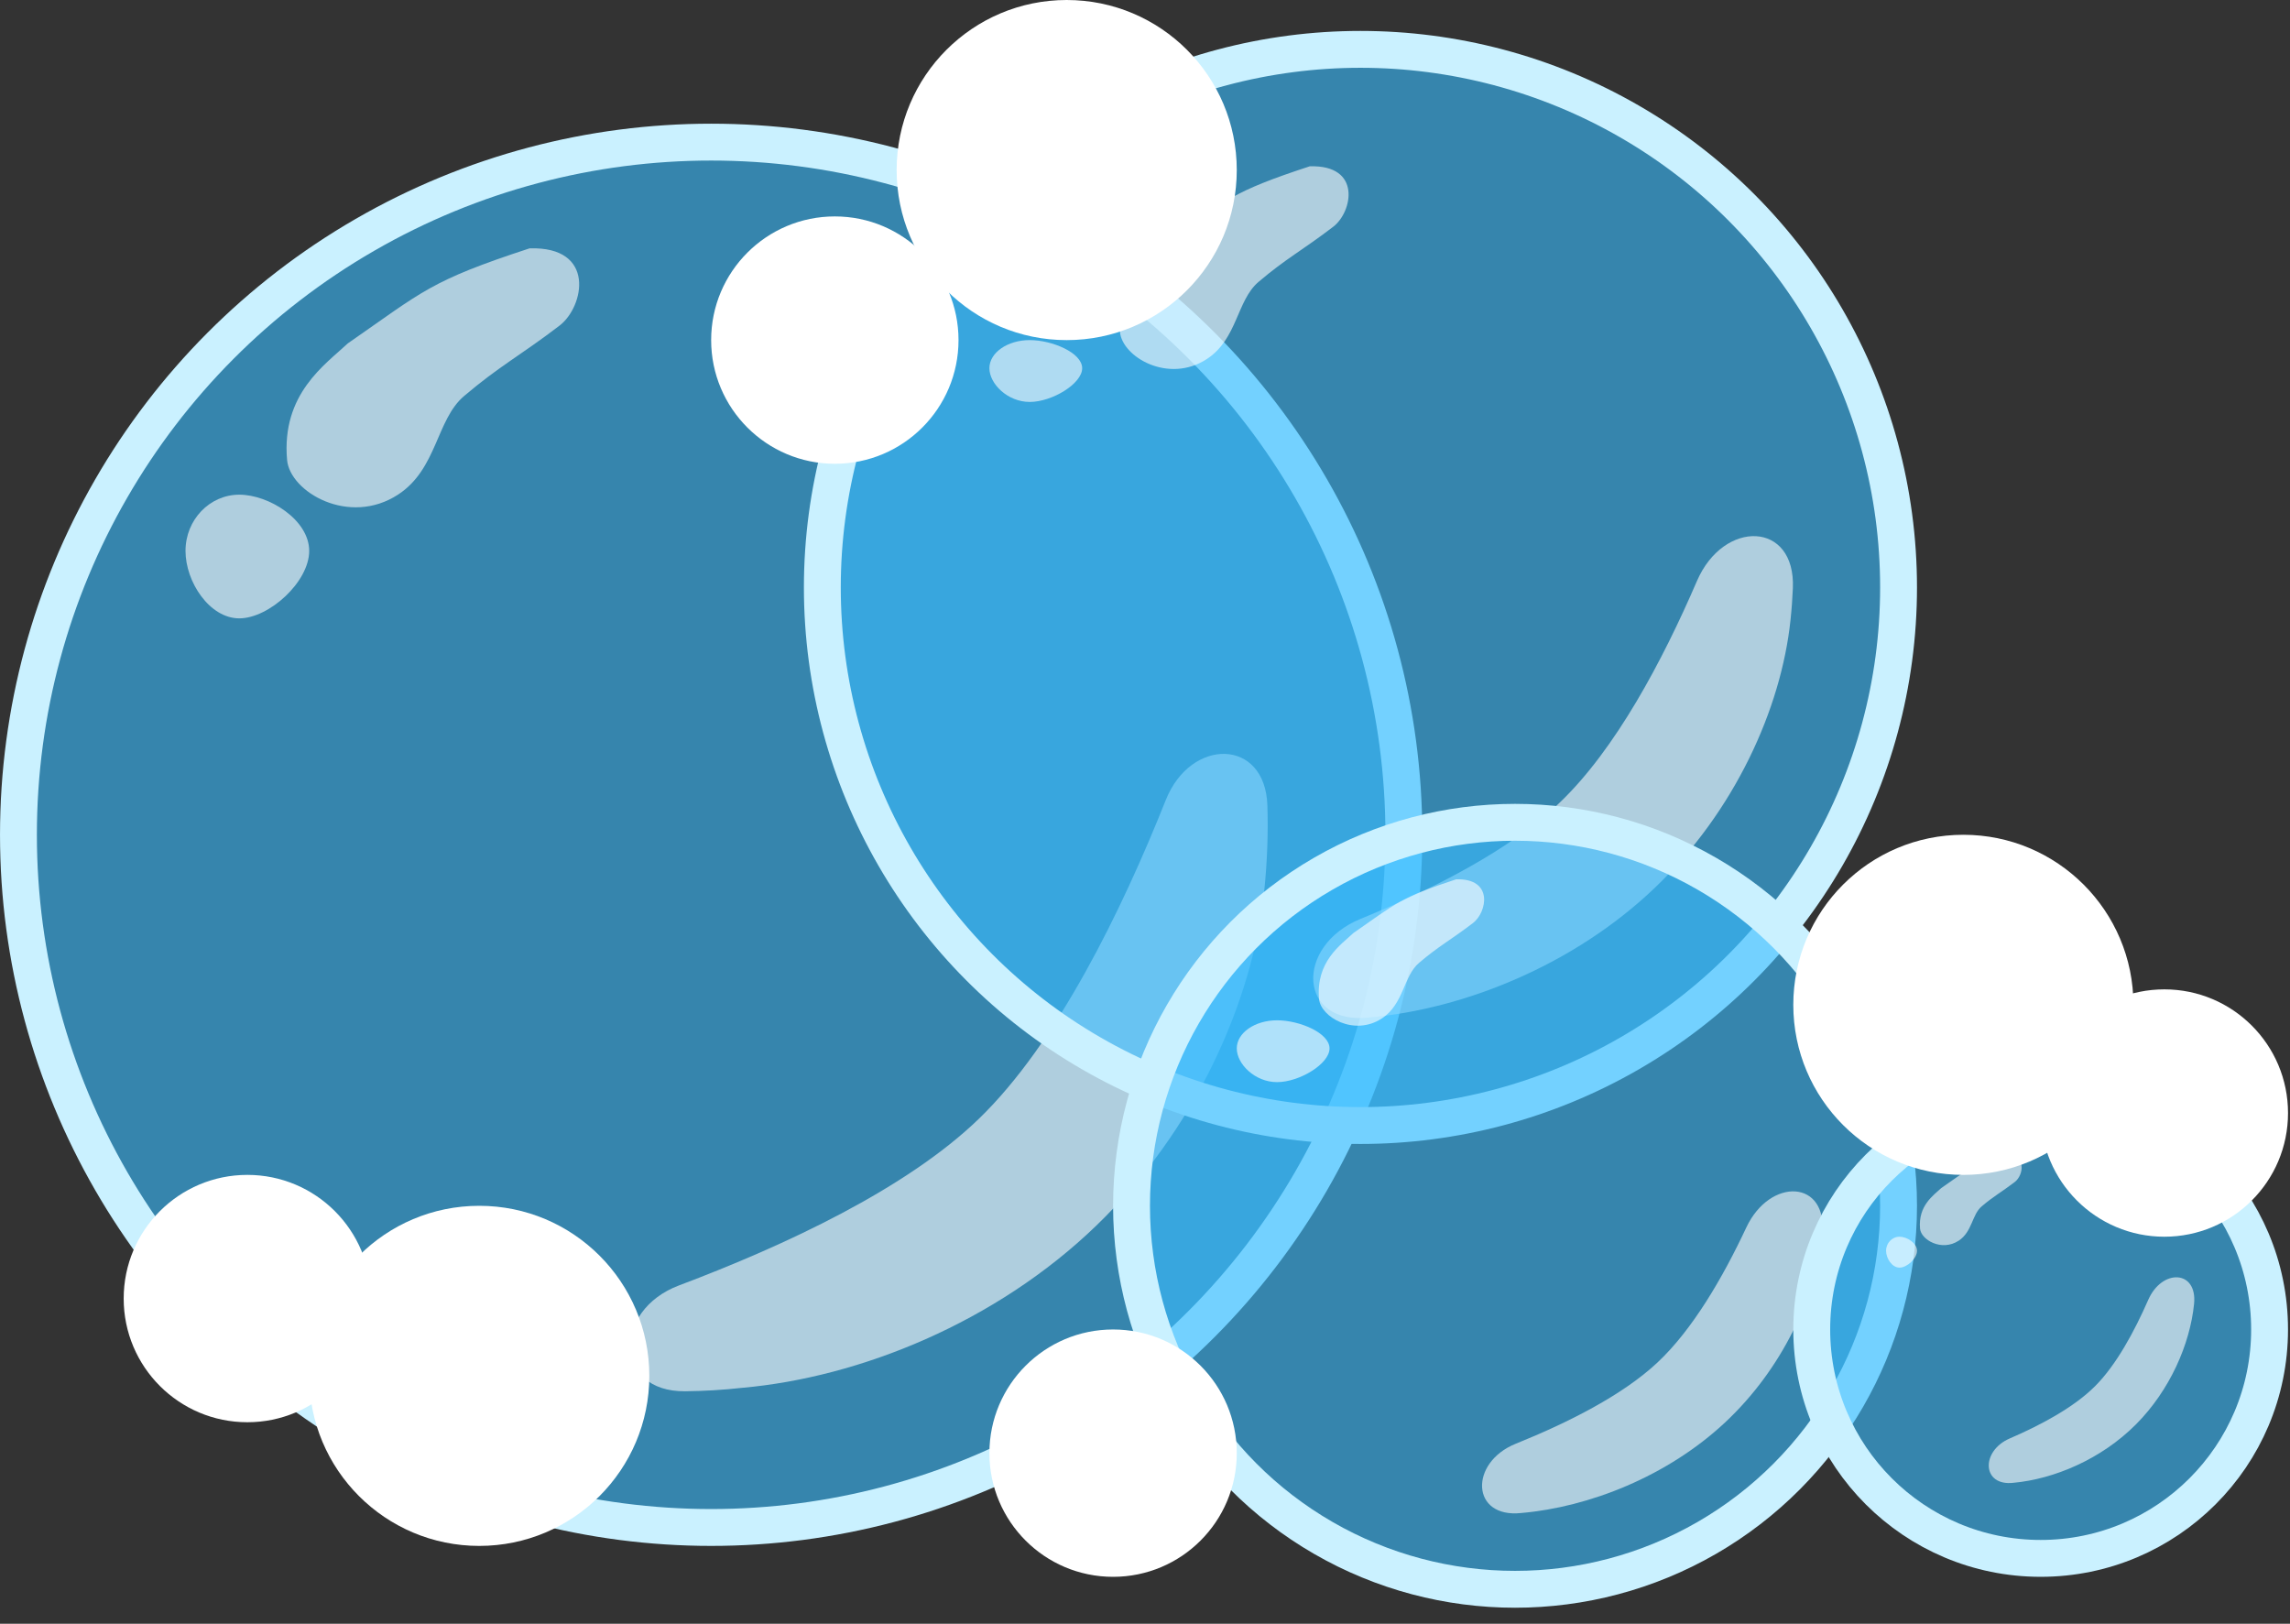
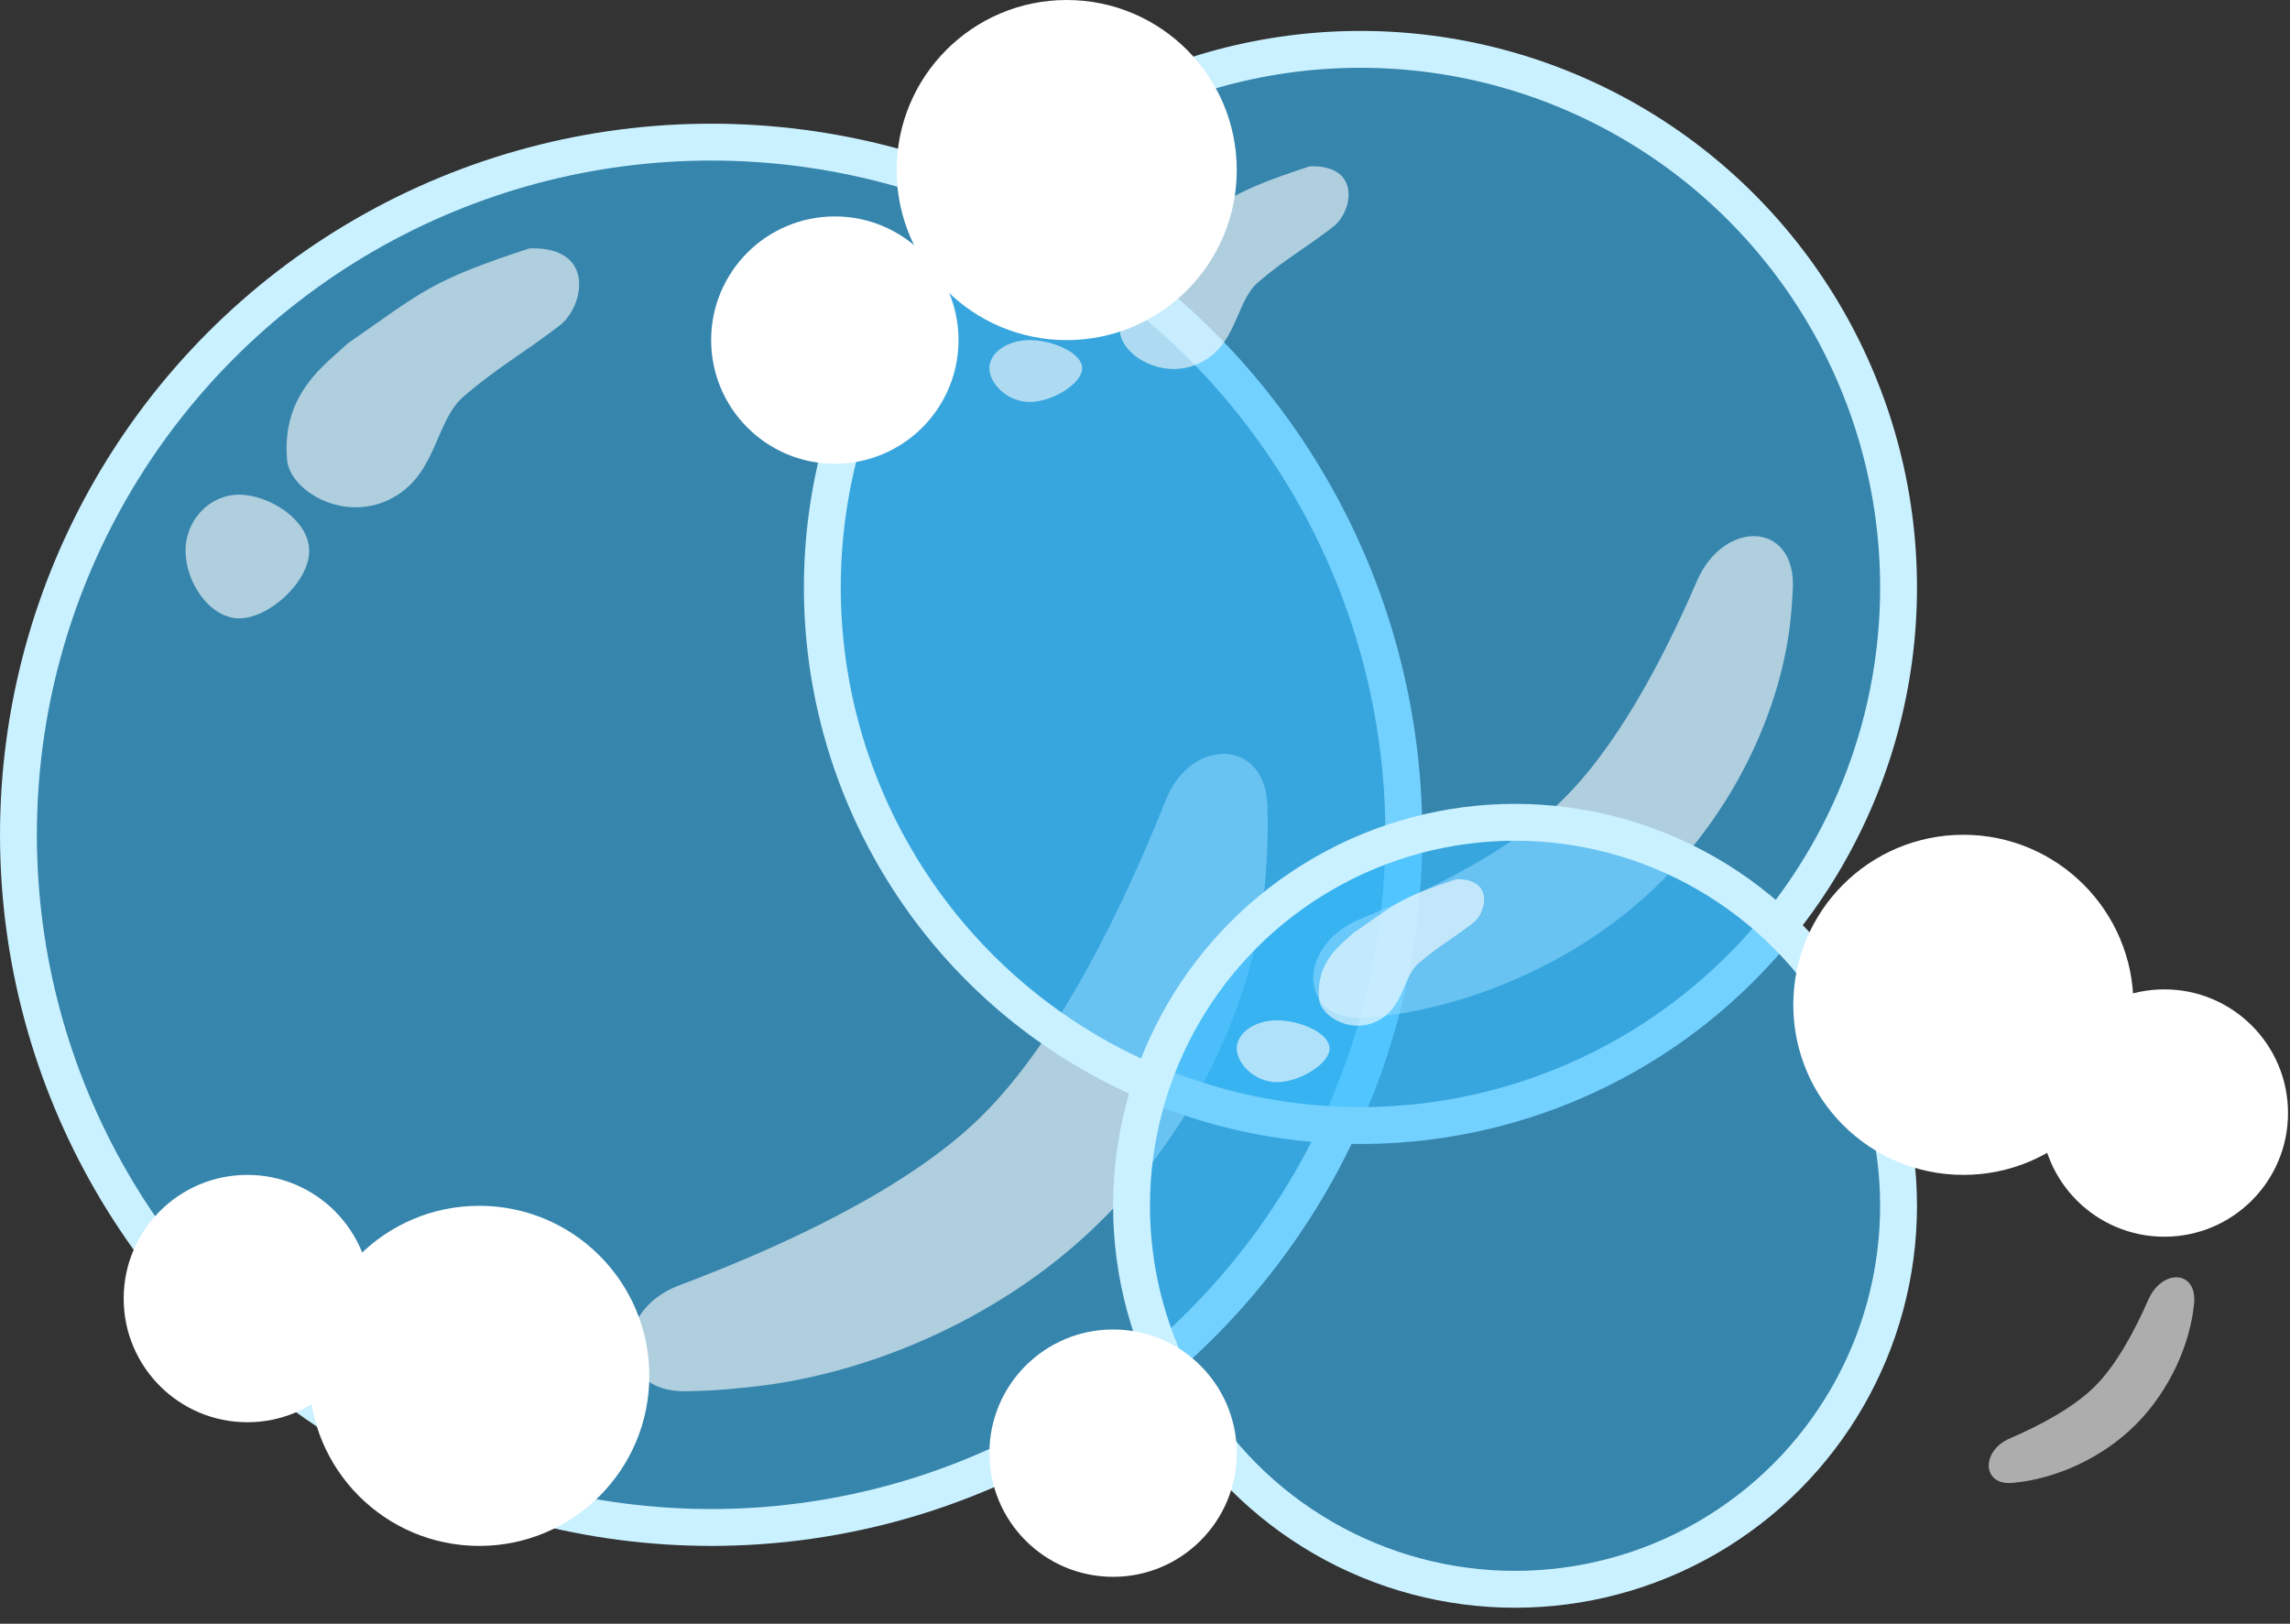
<svg xmlns="http://www.w3.org/2000/svg" fill="none" height="100%" overflow="visible" preserveAspectRatio="none" style="display: block;" viewBox="0 0 110 78" width="100%">
  <rect x="0" y="0" width="110" height="78" fill="#333333" stroke="none" />
  <g id="Group 5">
    <circle cx="34.16" cy="40.101" fill="#39BDFF" fill-opacity="0.6" id="Ellipse 49" r="33.274" stroke="#CAF1FF" stroke-width="1.771" />
    <path d="M25.437 11.93C28.643 11.828 28.063 14.732 26.881 15.638C25.011 17.069 23.993 17.577 22.289 19.027C20.954 20.163 21 22.527 19.13 23.753C16.768 25.302 13.925 23.628 13.79 22.095C13.509 18.918 15.634 17.504 16.711 16.492C20.349 13.972 20.633 13.503 25.437 11.93Z" fill="white" fill-opacity="0.6" id="Vector 21" />
    <path d="M14.852 26.464C14.852 27.955 12.921 29.704 11.494 29.704C10.068 29.704 8.911 27.955 8.911 26.464C8.911 24.972 10.068 23.763 11.494 23.763C12.921 23.763 14.852 24.972 14.852 26.464Z" fill="white" fill-opacity="0.6" id="Ellipse 51" />
    <path d="M60.727 42.798C60.168 48.155 57.38 54.317 52.66 58.875C47.842 63.527 41.3 66.165 35.666 66.665C34.722 66.771 33.801 66.823 32.912 66.832C29.485 66.87 29.41 62.955 32.617 61.747C37.735 59.82 43.544 57.1 47.009 53.754C50.791 50.103 53.895 43.71 55.998 38.432C57.2 35.415 60.777 35.45 60.879 38.696C60.918 39.958 60.88 41.33 60.727 42.798Z" fill="white" fill-opacity="0.6" id="Vector 20" />
    <circle cx="65.349" cy="28.219" fill="#39BDFF" fill-opacity="0.6" id="Ellipse 81" r="25.848" stroke="#CAF1FF" stroke-width="1.771" />
    <path d="M62.913 7.989C65.423 7.91 64.969 10.183 64.043 10.891C62.581 12.012 61.783 12.409 60.45 13.544C59.405 14.433 59.441 16.283 57.978 17.242C56.13 18.455 53.904 17.145 53.798 15.945C53.578 13.458 55.242 12.352 56.085 11.56C58.932 9.588 59.154 9.221 62.913 7.989Z" fill="white" fill-opacity="0.6" id="Vector 50" />
    <path d="M51.982 17.688C51.982 18.433 50.534 19.308 49.464 19.308C48.394 19.308 47.526 18.433 47.526 17.688C47.526 16.942 48.394 16.337 49.464 16.337C50.534 16.337 51.982 16.942 51.982 17.688Z" fill="white" fill-opacity="0.6" id="Ellipse 82" />
    <path d="M86.007 29.783C85.556 34.068 83.304 38.998 79.492 42.645C75.6 46.366 70.317 48.477 65.766 48.877C62.351 49.256 62.172 45.446 65.351 44.142C68.911 42.681 72.584 40.79 74.928 38.548C77.6 35.992 79.854 31.757 81.513 27.91C82.795 24.938 86.258 25.024 86.12 28.258C86.099 28.75 86.063 29.259 86.007 29.783Z" fill="white" fill-opacity="0.6" id="Vector 51" />
    <circle cx="72.775" cy="57.923" fill="#39BDFF" fill-opacity="0.6" id="Ellipse 79" r="18.422" stroke="#CAF1FF" stroke-width="1.771" />
    <path d="M69.943 42.24C71.755 42.183 71.427 43.824 70.759 44.336C69.702 45.145 69.127 45.432 68.164 46.252C67.409 46.894 67.435 48.23 66.378 48.923C65.043 49.798 63.436 48.852 63.36 47.986C63.201 46.19 64.402 45.391 65.011 44.819C67.067 43.395 67.228 43.13 69.943 42.24Z" fill="white" fill-opacity="0.6" id="Vector 48" />
    <path d="M63.864 50.362C63.864 51.108 62.415 51.982 61.345 51.982C60.275 51.982 59.408 51.108 59.408 50.362C59.408 49.616 60.275 49.012 61.345 49.012C62.415 49.012 63.864 49.616 63.864 50.362Z" fill="white" fill-opacity="0.6" id="Ellipse 80" />
-     <path d="M87.531 59.315C87.209 62.315 85.6 65.765 82.877 68.318C80.097 70.923 76.323 72.4 73.073 72.68C70.66 72.943 70.559 70.26 72.81 69.352C75.343 68.331 77.95 67.013 79.617 65.45C81.3 63.873 82.75 61.382 83.882 58.969C85.02 56.543 87.818 56.651 87.531 59.315Z" fill="white" fill-opacity="0.6" id="Vector 49" />
-     <circle cx="98.023" cy="63.864" fill="#39BDFF" fill-opacity="0.6" id="Ellipse 85" r="10.996" stroke="#CAF1FF" stroke-width="1.771" />
-     <path d="M96.28 55.486C97.396 55.451 97.194 56.461 96.783 56.776C96.132 57.274 95.778 57.45 95.186 57.954C94.721 58.35 94.737 59.172 94.087 59.598C93.265 60.137 92.276 59.555 92.229 59.022C92.132 57.916 92.871 57.425 93.245 57.073C94.511 56.196 94.61 56.033 96.28 55.486Z" fill="white" fill-opacity="0.6" id="Vector 54" />
-     <path d="M92.083 60.083C92.083 60.456 91.6 60.893 91.243 60.893C90.887 60.893 90.598 60.456 90.598 60.083C90.598 59.71 90.887 59.408 91.243 59.408C91.6 59.408 92.083 59.71 92.083 60.083Z" fill="white" fill-opacity="0.6" id="Ellipse 86" />
    <path d="M105.392 62.637C105.198 64.565 104.233 66.784 102.599 68.425C100.931 70.099 98.667 71.049 96.717 71.229C95.198 71.406 95.134 69.704 96.539 69.098C98.064 68.441 99.639 67.59 100.643 66.581C101.648 65.573 102.514 63.983 103.191 62.44C103.853 60.934 105.556 61 105.392 62.637Z" fill="white" fill-opacity="0.6" id="Vector 55" />
    <circle cx="94.31" cy="48.269" fill="white" id="Ellipse 91" r="8.169" />
    <circle cx="103.964" cy="53.467" fill="white" id="Ellipse 92" r="5.941" />
    <circle cx="53.467" cy="69.805" fill="white" id="Ellipse 93" r="5.941" />
    <circle cx="40.101" cy="16.337" fill="white" id="Ellipse 94" r="5.941" />
    <circle cx="51.239" cy="8.169" fill="white" id="Ellipse 95" r="8.169" />
    <circle cx="11.882" cy="62.379" fill="white" id="Ellipse 96" r="5.941" />
    <circle cx="23.021" cy="66.092" fill="white" id="Ellipse 97" r="8.169" />
  </g>
</svg>